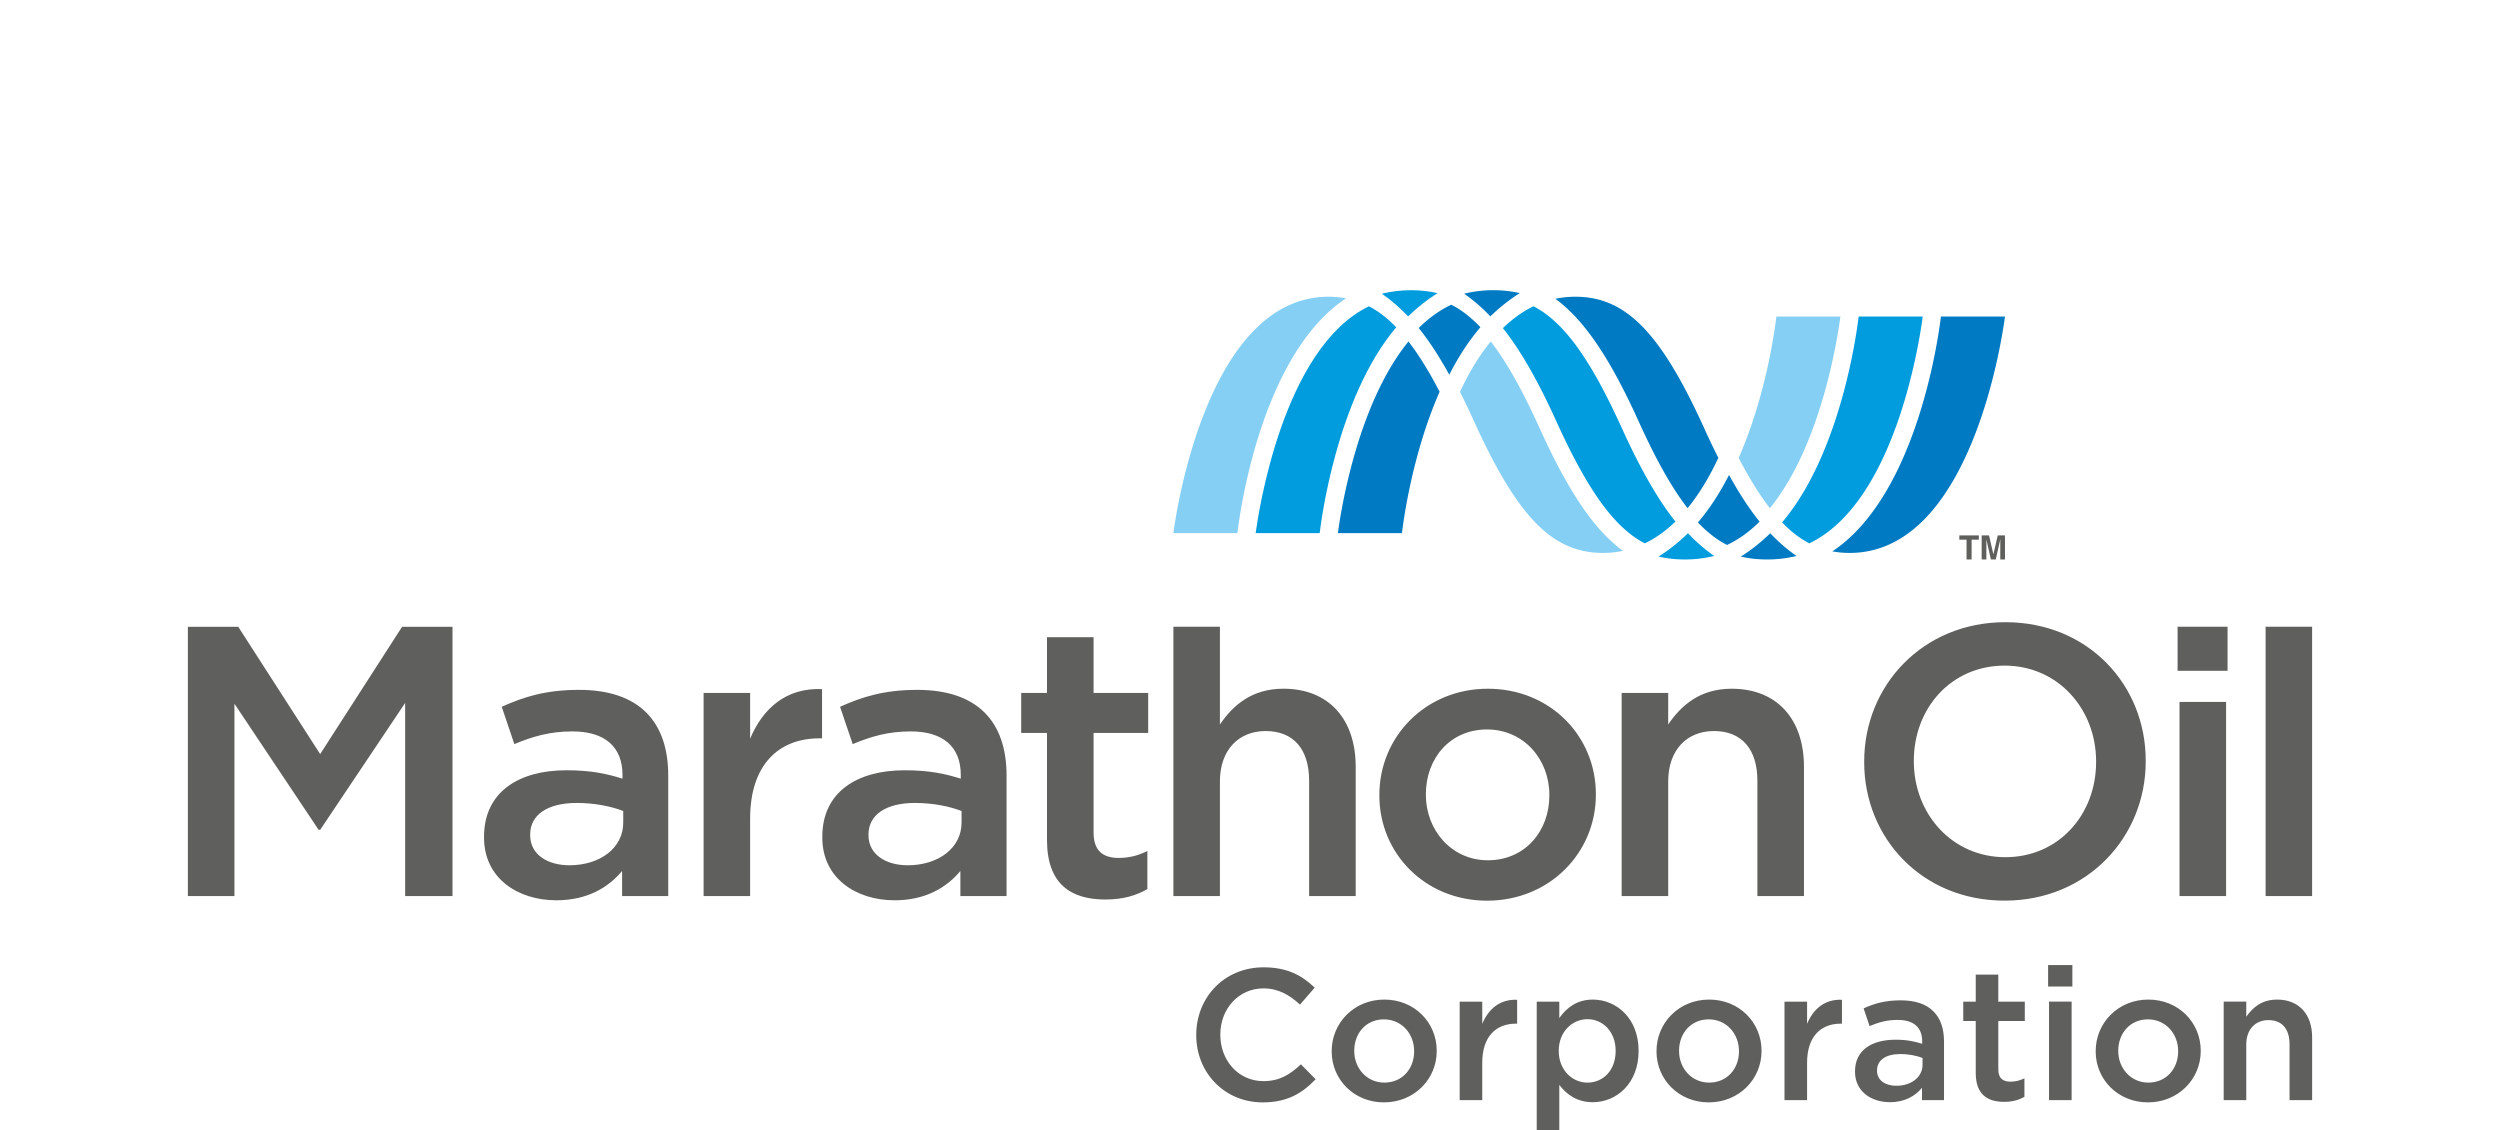
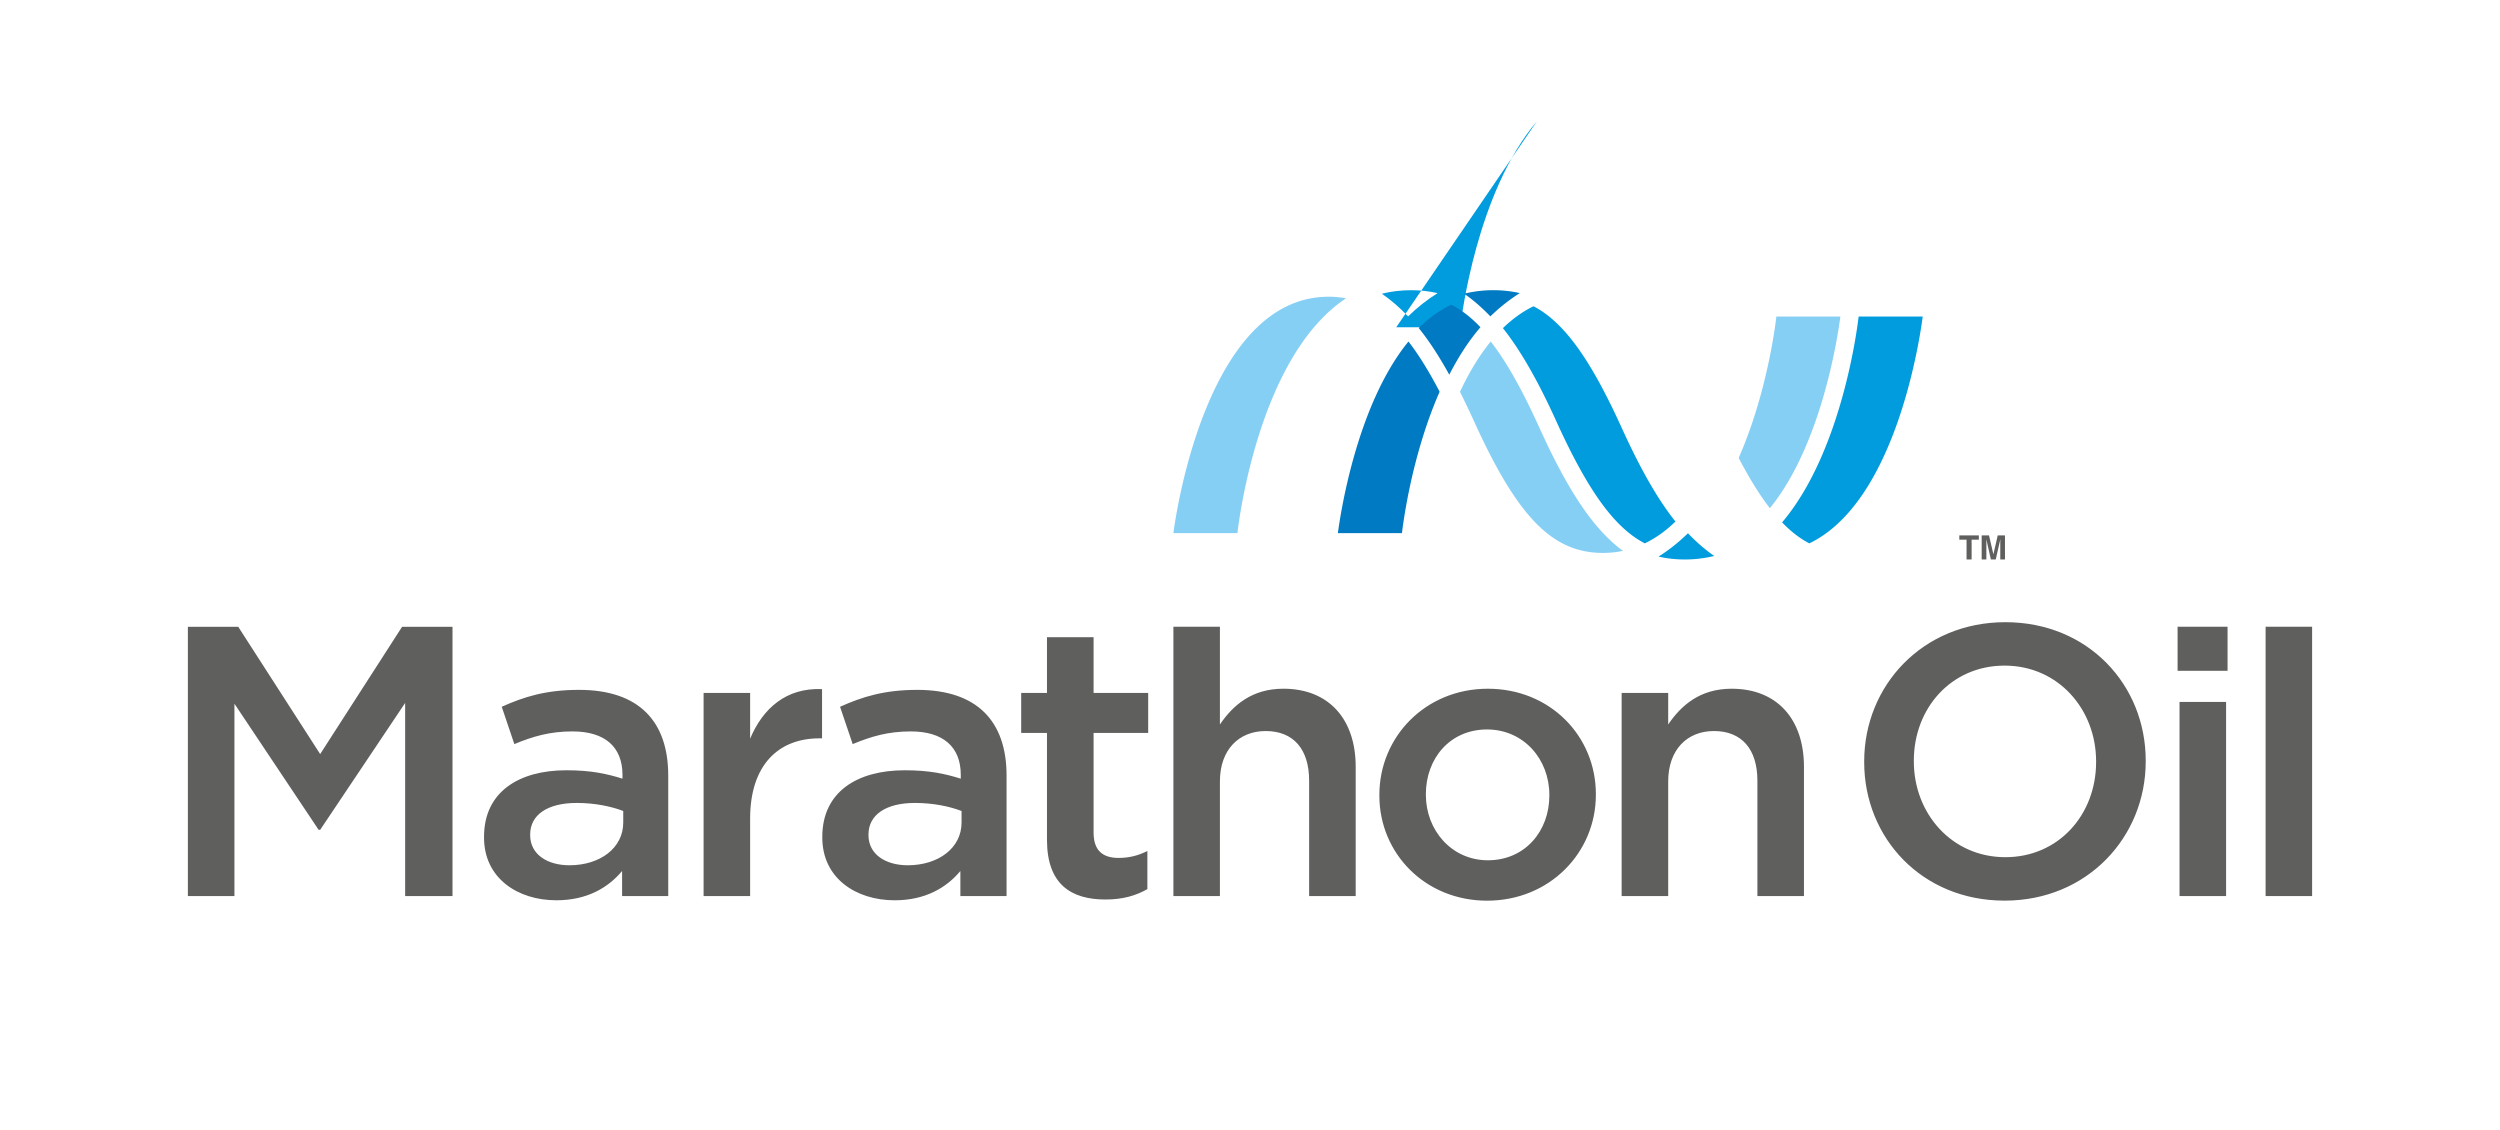
<svg xmlns="http://www.w3.org/2000/svg" height="1130" viewBox="45.854 -34.964 524.877 279.209" width="2500">
  <path d="m488.379 97.323v1.057h-1.784v4.896h-1.252v-4.896h-1.788v-1.057zm3.596 4.676-1.083-4.676h-1.813v5.953h1.16v-4.027l-.004-.484-.004-.486 1.122 4.997h1.207l1.125-4.997v.486l-.009.484v4.027h1.16v-5.953h-1.788zm-446.121 17.912h12.446l20.242 31.448 20.24-31.448h12.459v66.531h-11.702v-47.716l-20.997 31.351h-.381l-20.804-31.165v47.53h-11.503zm107.29 66.527h11.402v-29.758c0-13.396-7.217-21.188-22.047-21.188-8.174 0-13.594 1.71-19.096 4.177l3.12 9.223c4.572-1.898 8.76-3.135 14.366-3.135 7.978 0 12.351 3.805 12.351 10.736v.943c-3.898-1.224-7.793-2.078-13.875-2.078-11.681 0-20.335 5.316-20.335 16.439v.182c0 10.085 8.364 15.505 17.862 15.505 7.604 0 12.833-3.133 16.253-7.238v6.192m.284-18.162c0 6.278-5.701 10.556-13.305 10.556-5.42 0-9.692-2.672-9.692-7.421v-.19c0-4.845 4.272-7.788 11.501-7.788 4.464 0 8.55.848 11.495 1.991v2.852zm19.853-32.023v50.189h11.497v-19.122c0-13.296 7.031-19.849 17.101-19.849h.67v-12.165c-8.835-.385-14.632 4.75-17.771 12.256v-11.309zm63.447 50.185h11.413v-29.758c0-13.396-7.225-21.188-22.054-21.188-8.172 0-13.592 1.71-19.09 4.177l3.124 9.223c4.568-1.898 8.745-3.135 14.357-3.135 7.978 0 12.349 3.805 12.349 10.736v.943c-3.896-1.224-7.792-2.078-13.873-2.078-11.686 0-20.344 5.316-20.344 16.439v.182c0 10.085 8.364 15.505 17.875 15.505 7.589 0 12.827-3.133 16.243-7.238zm.292-18.162c0 6.278-5.699 10.556-13.305 10.556-5.416 0-9.692-2.672-9.692-7.421v-.19c0-4.845 4.276-7.788 11.489-7.788 4.477 0 8.563.848 11.508 1.991zm21.108 4.278c0 11.026 5.991 14.74 14.455 14.74 4.276 0 7.506-.96 10.352-2.566v-9.421c-2.264 1.144-4.551 1.71-7.113 1.71-3.896 0-6.179-1.799-6.179-6.268v-24.616h13.491v-9.884h-13.491v-13.773h-11.514v13.773h-6.373v9.884h6.373v26.421m31.234-52.656v66.54h11.493v-28.321c0-7.802 4.655-12.451 11.314-12.451 6.84 0 10.731 4.463 10.731 12.256v28.516h11.506v-31.94c0-11.689-6.562-19.291-17.875-19.291-7.787 0-12.442 4.09-15.676 8.84v-24.148h-11.493m50.892 41.729c0 14.26 11.305 25.954 26.606 25.954 15.486 0 26.889-11.888 26.889-26.148v-.187c0-14.347-11.303-26.036-26.694-26.036-15.396 0-26.801 11.876-26.801 26.223zm42.002 0c0 8.649-5.896 15.97-15.201 15.97-8.939 0-15.311-7.419-15.311-16.164v-.187c0-8.74 5.9-15.97 15.116-15.97 9.022 0 15.396 7.324 15.396 16.156zm17.862-25.375v50.189h11.504v-28.326c0-7.802 4.652-12.451 11.303-12.451 6.849 0 10.736 4.463 10.736 12.256v28.52h11.506v-31.94c0-11.693-6.566-19.291-17.879-19.291-7.783 0-12.442 4.086-15.666 8.836v-7.793zm59.931 17.097c0 18.729 14.258 34.221 34.69 34.221 20.422 0 34.872-15.689 34.872-34.407v-.194c0-18.716-14.247-34.2-34.69-34.2-20.424 0-34.872 15.674-34.872 34.395zm57.302 0c0 12.926-9.216 23.485-22.43 23.485-13.198 0-22.607-10.749-22.607-23.671v-.194c0-12.918 9.214-23.47 22.426-23.47 13.209 0 22.611 10.742 22.611 23.664zm20.135-22.567h12.347v-10.884h-12.347zm.479 7.696h11.504v47.958h-11.504zm21.27 47.959h11.491v-66.54h-11.491z" fill="#5f5f5e" />
  <path d="m332.019 38.749a23.101 23.101 0 0 0 -4.304-.393c-29.763 0-37.612 52.846-38.356 58.405h15.822c.338-2.907 5.325-43.757 26.838-58.012" fill="#86cff4" />
-   <path d="m340.875 37.611c2.3-.573 4.71-.871 7.253-.871 2.264 0 4.424.252 6.511.719-2.619 1.636-5.04 3.572-7.278 5.754-2.116-2.213-4.264-4.078-6.486-5.602m3.549 8.29c-2.193-2.27-4.4-3.974-6.73-5.187-21.317 10.26-27.365 51.271-28.002 56.046h15.82c.281-2.399 4.095-33.364 18.912-50.859" fill="#009cde" />
+   <path d="m340.875 37.611c2.3-.573 4.71-.871 7.253-.871 2.264 0 4.424.252 6.511.719-2.619 1.636-5.04 3.572-7.278 5.754-2.116-2.213-4.264-4.078-6.486-5.602m3.549 8.29h15.82c.281-2.399 4.095-33.364 18.912-50.859" fill="#009cde" />
  <path d="m349.976 46.088c2.416-2.383 5.09-4.365 8.056-5.767 2.485 1.272 4.87 3.111 7.199 5.572-2.995 3.479-5.527 7.493-7.7 11.728-2.512-4.564-5.015-8.396-7.555-11.533m11.231-8.477a29.704 29.704 0 0 1 7.25-.871c2.26 0 4.421.252 6.507.719-2.615 1.636-5.035 3.572-7.278 5.754-2.116-2.213-4.269-4.078-6.479-5.602m-6.059 24.212c-2.661-5.082-5.181-9.155-7.7-12.402-12.793 15.653-16.828 42.693-17.438 47.34h15.831c.195-1.659 2.273-18.932 9.307-34.938" fill="#007ac2" />
  <path d="m438.355 43.251c-.272 2.363-2.391 19.179-9.315 34.933 2.657 5.09 5.181 9.16 7.705 12.423 12.818-15.706 16.828-42.706 17.424-47.356zm-58.456 27.677c-4.382-9.658-8.239-16.507-12.123-21.513-2.777 3.403-5.333 7.586-7.601 12.434a207.04 207.04 0 0 1 3.458 7.244c10.768 23.736 19.395 32.563 31.852 32.563 1.695 0 3.354-.173 4.956-.512-7.07-5.167-13.438-14.54-20.542-30.216" fill="#86cff4" />
  <path d="m400.219 70.928c-7.823-17.251-14.367-26.305-21.869-30.218-2.659 1.285-5.209 3.104-7.568 5.407 4.294 5.386 8.614 12.905 13.183 22.976 7.827 17.238 14.367 26.298 21.874 30.204 2.663-1.276 5.208-3.092 7.575-5.398-4.31-5.391-8.626-12.91-13.195-22.971m9.018 31.633c2.603-1.632 5.027-3.577 7.273-5.762 2.112 2.211 4.272 4.082 6.49 5.605a30.047 30.047 0 0 1 -7.257.871c-2.264 0-4.424-.23-6.506-.714m49.442-59.31c-.28 2.425-4.064 33.335-18.912 50.859 2.194 2.283 4.401 3.974 6.727 5.187 21.199-10.19 27.2-49.816 28.022-56.046z" fill="#009cde" />
-   <path d="m418.965 94.123c2.986-3.475 5.527-7.494 7.691-11.723 2.524 4.568 5.019 8.385 7.551 11.524-2.403 2.395-5.068 4.363-8.039 5.767-2.498-1.269-4.87-3.112-7.203-5.568m24.364 8.281a30.028 30.028 0 0 1 -7.254.871c-2.26 0-4.425-.234-6.518-.714 2.61-1.627 5.044-3.577 7.282-5.762 2.108 2.211 4.26 4.081 6.49 5.605m-22.77-31.476c-10.776-23.741-19.409-32.572-31.852-32.572-1.687 0-3.347.173-4.961.512 7.074 5.172 13.441 14.541 20.551 30.226 4.369 9.641 8.227 16.494 12.122 21.51 2.766-3.384 5.321-7.568 7.598-12.438a191.958 191.958 0 0 1 -3.458-7.238m58.447-27.677c-.334 2.936-5.403 43.815-26.829 58.021 1.372.254 2.784.385 4.287.385 29.862 0 37.637-52.846 38.377-58.405h-15.835" fill="#007ac2" />
-   <path d="m295.01 220.828v-.096c0-9.174 6.87-16.684 16.64-16.684 5.948 0 9.546 2.074 12.632 5.022l-3.64 4.194c-2.581-2.393-5.353-4.008-9.039-4.008-6.13 0-10.647 5.069-10.647 11.385v.091c0 6.316 4.473 11.438 10.647 11.438 3.964 0 6.502-1.566 9.268-4.152l3.642 3.689c-3.365 3.502-7.054 5.718-13.093 5.718-9.403.001-16.41-7.332-16.41-16.597m33.464 4.01c0 6.912 5.483 12.583 12.909 12.583 7.515 0 13.046-5.762 13.046-12.676v-.093c0-6.963-5.487-12.634-12.955-12.634-7.469 0-13 5.767-13 12.728zm20.377 0c0 4.194-2.857 7.696-7.377 7.696-4.334 0-7.422-3.549-7.422-7.789v-.093c0-4.241 2.857-7.745 7.331-7.745 4.38 0 7.468 3.549 7.468 7.838zm11.25-12.309v24.343h5.58v-9.27c0-6.453 3.412-9.63 8.295-9.63h.325v-5.902c-4.286-.186-7.1 2.304-8.62 5.944v-5.485zm19.039 0v31.716h5.576v-11.153c1.706 2.255 4.243 4.287 8.299 4.287 5.763 0 11.295-4.563 11.295-12.634v-.089c0-8.117-5.574-12.633-11.295-12.633-3.965 0-6.498 2.025-8.299 4.562v-4.056zm19.5 12.216c0 4.798-3.135 7.793-6.963 7.793-3.779 0-7.098-3.135-7.098-7.793v-.089c0-4.659 3.318-7.794 7.098-7.794s6.963 3.09 6.963 7.794zm10.096.093c0 6.912 5.483 12.583 12.905 12.583 7.515 0 13.047-5.762 13.047-12.676v-.093c0-6.963-5.485-12.634-12.952-12.634-7.468 0-13 5.767-13 12.728zm20.376 0c0 4.194-2.856 7.696-7.376 7.696-4.333 0-7.426-3.549-7.426-7.789v-.093c0-4.241 2.858-7.745 7.331-7.745 4.38 0 7.471 3.549 7.471 7.838zm11.247-12.309v24.343h5.581v-9.27c0-6.453 3.411-9.63 8.299-9.63h.321v-5.902c-4.287-.186-7.101 2.304-8.62 5.944v-5.485zm17.425 17.329c0 4.889 4.056 7.517 8.624 7.517 3.731 0 6.268-1.568 7.927-3.547v3.04h5.441v-14.429c0-3.181-.831-5.762-2.628-7.515-1.706-1.75-4.424-2.718-8.068-2.718-3.875 0-6.5.782-9.174 1.983l1.476 4.375c2.213-.917 4.238-1.52 6.961-1.52 3.919 0 6.039 1.846 6.039 5.304v.599c-1.892-.599-3.826-1.013-6.545-1.013-5.948 0-10.053 2.579-10.053 7.838zm16.688-1.748c0 3.086-2.813 5.208-6.498 5.208-2.674 0-4.752-1.338-4.752-3.688v-.091c0-2.537 2.124-4.057 5.718-4.057 2.214 0 4.105.41 5.532.966zm13.14 2.03c0 5.348 2.904 7.148 7.01 7.148 2.115 0 3.64-.465 5.02-1.247v-4.568c-1.104.554-2.211.831-3.453.831-1.893 0-3-.873-3-3.037v-11.945h6.545v-4.792h-6.545v-6.685h-5.576v6.685h-3.086v4.792h3.086v12.818m17.882-21.346h5.997v-5.3h-5.997zm.23 28.078h5.58v-24.343h-5.58zm11.525-12.034c0 6.912 5.483 12.583 12.909 12.583 7.515 0 13.047-5.762 13.047-12.676v-.093c0-6.963-5.483-12.634-12.956-12.634-7.468 0-13 5.767-13 12.728zm20.377 0c0 4.194-2.858 7.696-7.378 7.696-4.333 0-7.421-3.549-7.421-7.789v-.093c0-4.241 2.857-7.745 7.33-7.745 4.38 0 7.469 3.549 7.469 7.838zm11.25-12.309v24.343h5.58v-13.74c0-3.779 2.26-6.039 5.485-6.039 3.316 0 5.208 2.169 5.208 5.948v13.831h5.581v-15.537c0-5.625-3.184-9.312-8.667-9.312-3.779 0-6.039 1.983-7.607 4.238v-3.732z" fill="#5f5f5e" />
</svg>